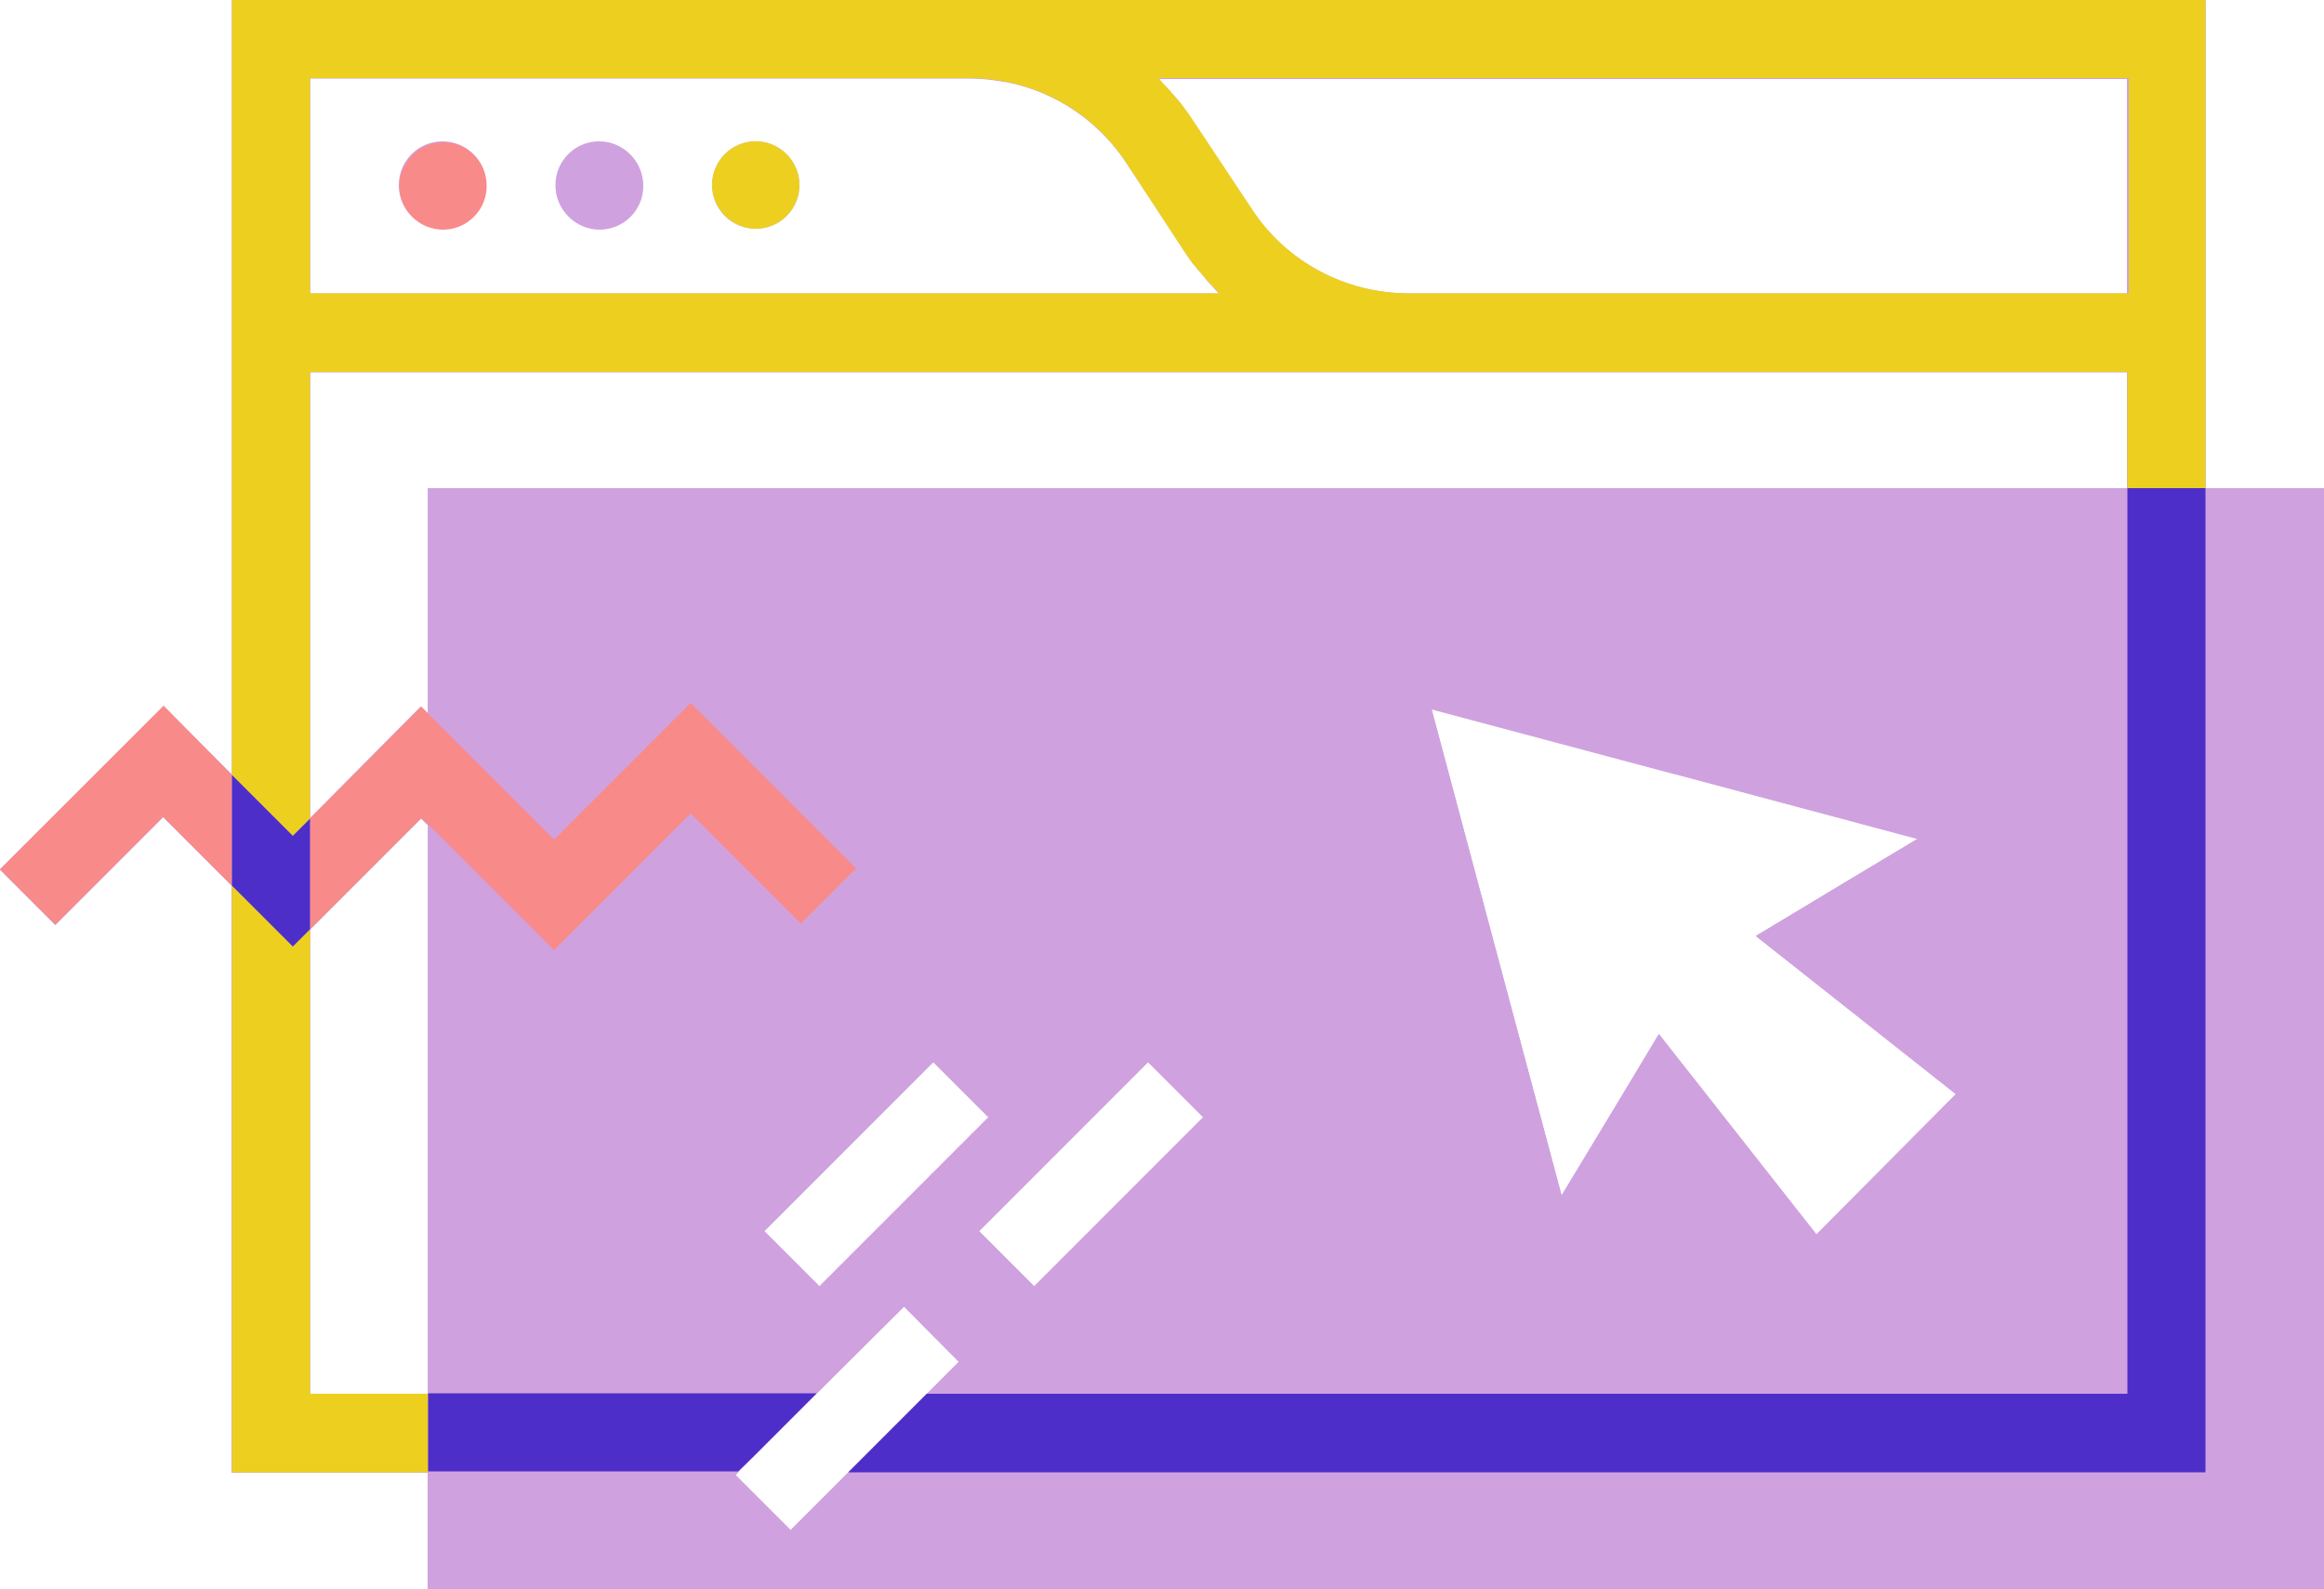
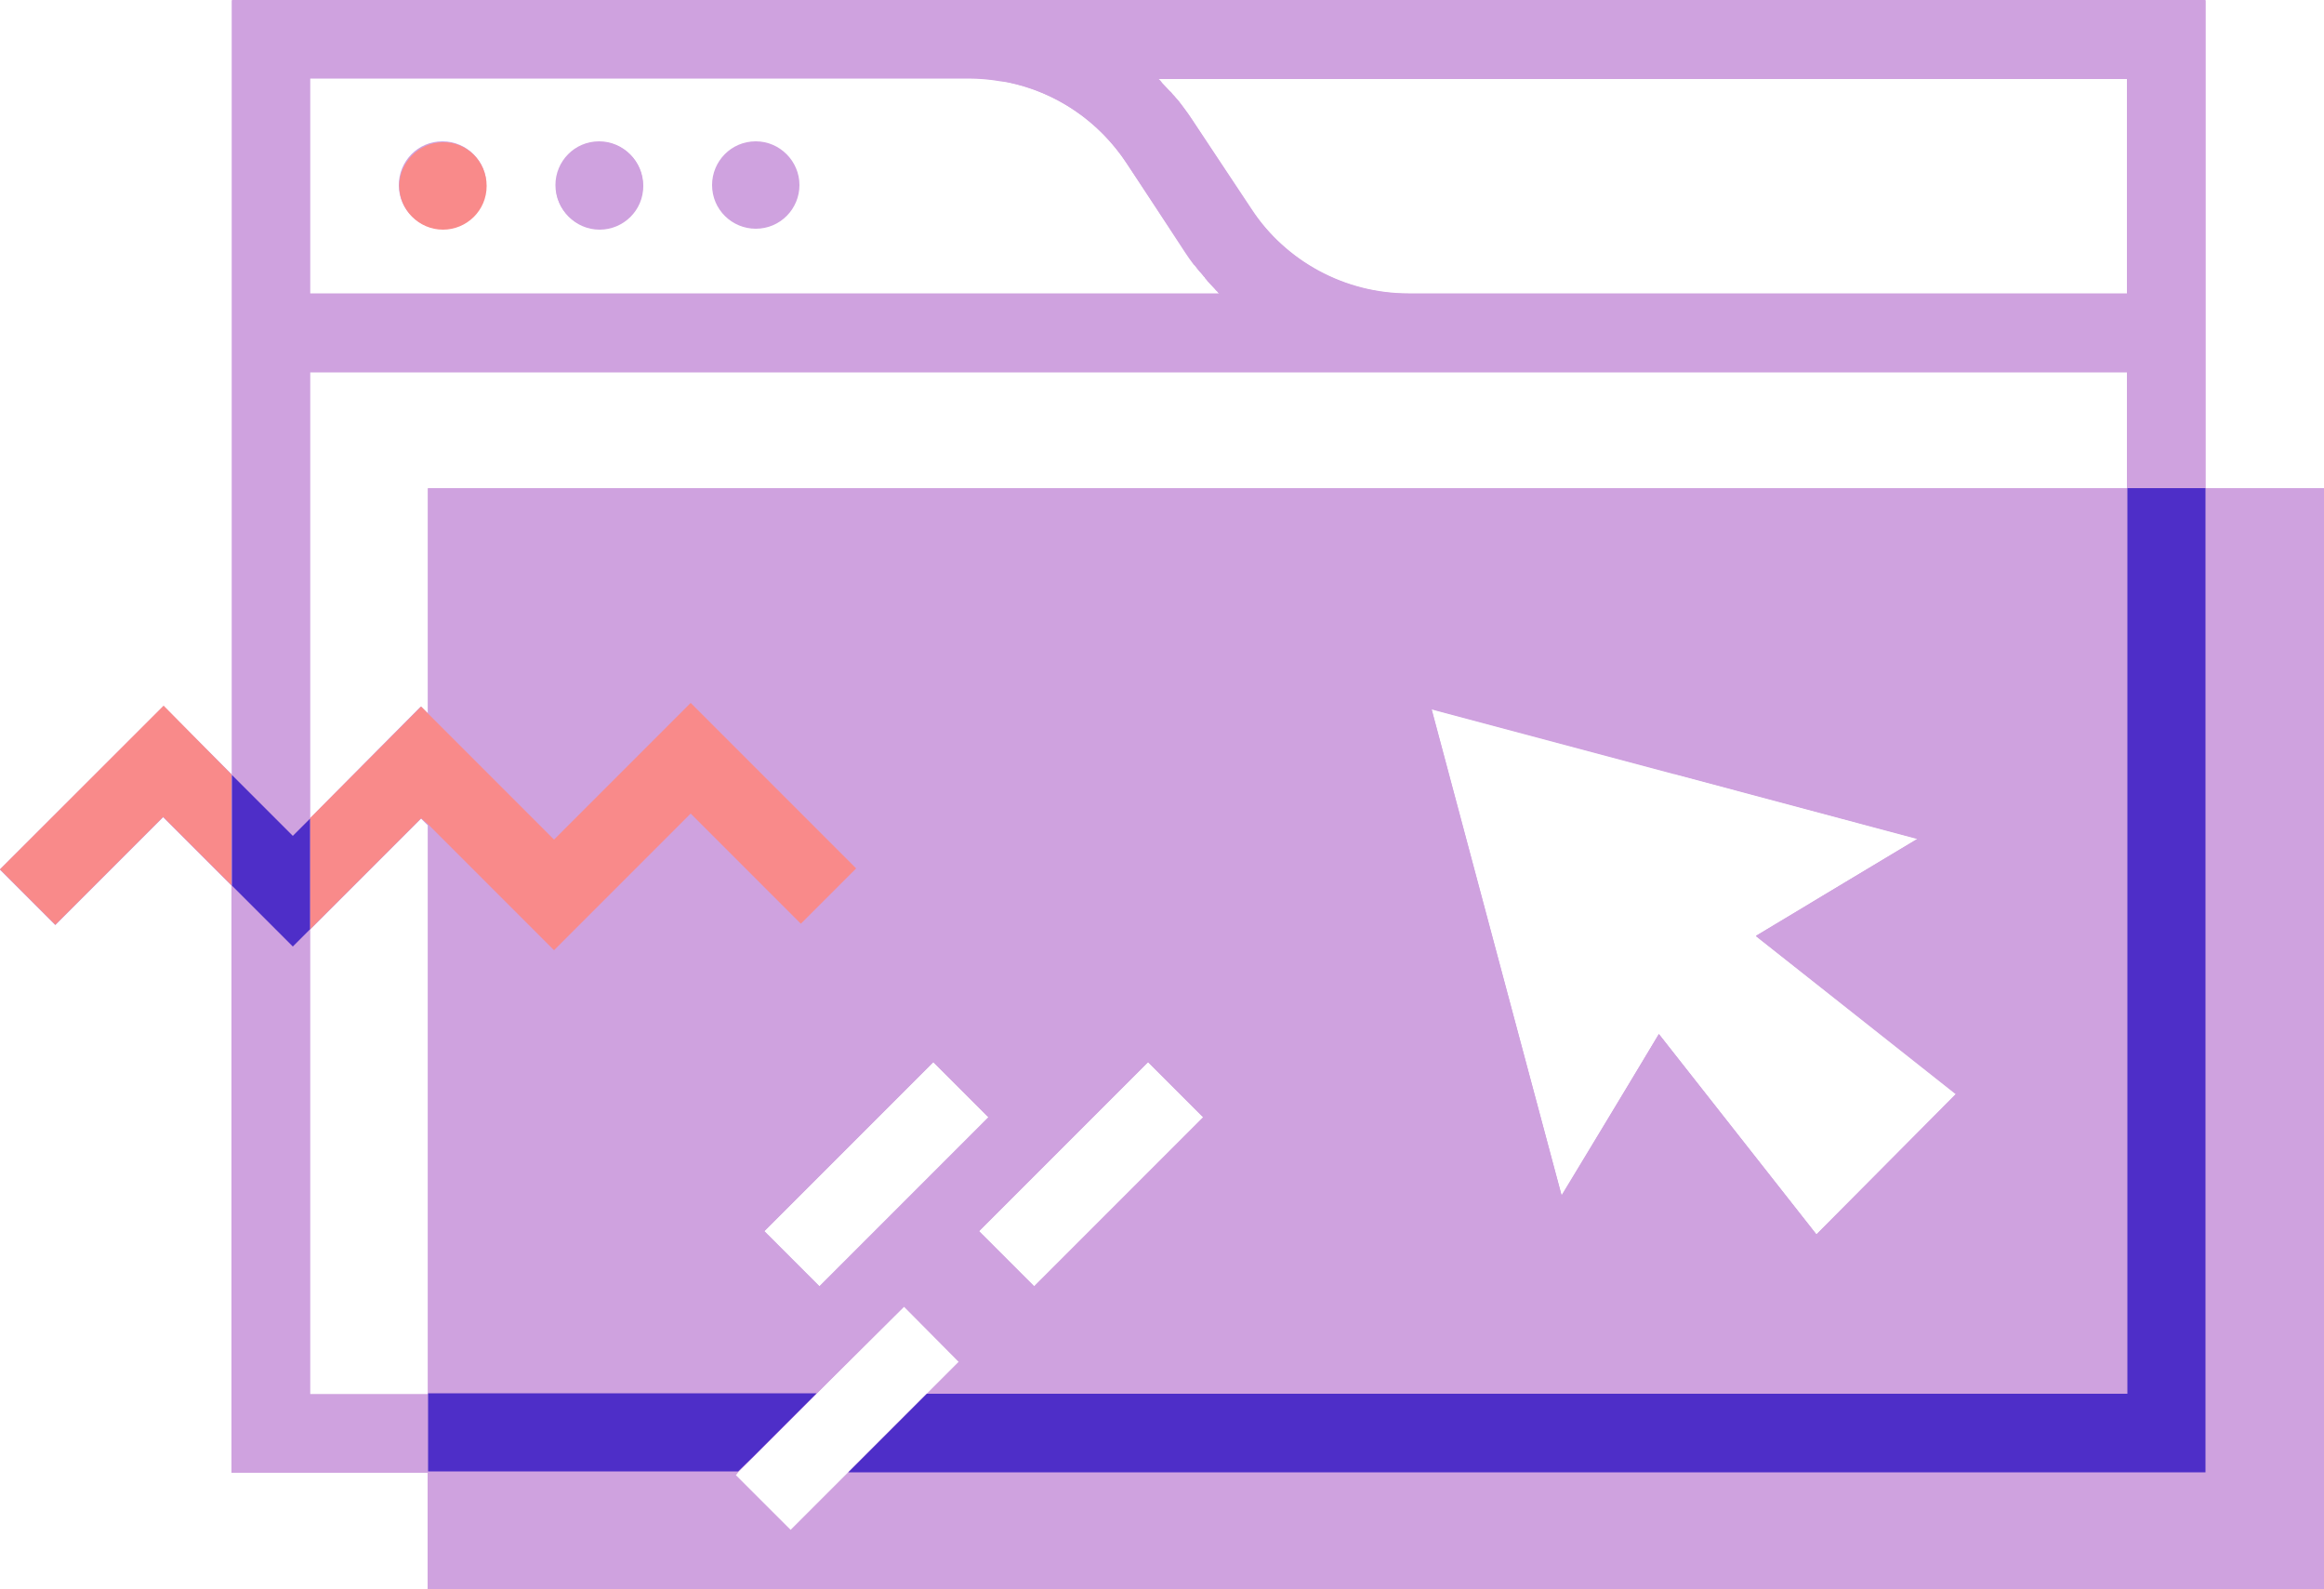
<svg xmlns="http://www.w3.org/2000/svg" fill="#000000" height="341.8" preserveAspectRatio="xMidYMid meet" version="1" viewBox="0.0 0.0 500.0 341.8" width="500" zoomAndPan="magnify">
  <g id="change1_3">
    <path d="M499.9,105.1h-25.3h-0.1v-25V63.2V0.1H208.6H49.9v63.1v16.9v86.6l-7.4-7.4l-7.3-7.4L0,187.1L11.9,199 l23.2-23.2l14.7,14.7v126.3H92v25h408L499.9,105.1L499.9,105.1z M66.7,16.9h141.7c2.3,0,4.6,0.2,6.9,0.6c0.3,0,0.5,0.1,0.8,0.1 c0.2,0,0.4,0.1,0.6,0.1c10.5,2.1,19.7,8.3,25.7,17.4l12.5,19.1c0.6,0.9,1.2,1.8,1.9,2.7c0.3,0.2,0.5,0.6,0.7,0.8 c0.2,0.2,0.4,0.5,0.6,0.7c0.1,0.1,0.2,0.2,0.3,0.3c0.2,0.3,0.4,0.5,0.6,0.8c0.1,0.1,0.2,0.1,0.2,0.2c0.1,0.2,0.2,0.3,0.4,0.5 c0,0.1,0.1,0.1,0.1,0.2c0.6,0.6,1,1.1,1.6,1.7c0.2,0.2,0.3,0.4,0.6,0.6c0,0.1,0.1,0.1,0.1,0.2c0.1,0.1,0.2,0.2,0.3,0.3H66.7V16.9z M92.1,299.8L92.1,299.8v0.1H66.7V200l23.9-23.9l1.5,1.5V299.8z M202.8,296.5l-3.3,3.3l-13.6,13.6l-0.1,0.1l-3.2,3.2l-0.1,0.1 l-12.4,12.4l-11.9-11.8l0.5-0.5h-0.1l0.1-0.1l3.3-3.3l13.6-13.6l3.3-3.3l0,0l15.6-15.5l11.8,11.9L202.8,296.5z M164.4,264.9 l36.4-36.4l11.9,11.9l-36.4,36.4L164.4,264.9z M222.5,276.8l-11.9-11.9l36.4-36.4l11.9,11.9L222.5,276.8z M390.8,265.6l-33.9-43.1 l-5.7,9.6L336,257.2L322,205l-14-52.4l52.1,13.9l0.1,0l52.4,14l-13.9,8.3l-20.9,12.6l43,34L390.8,265.6z M457.6,105.1H92.1v48.5 l-1.5-1.5l0,0.1l-0.1-0.1l-23.8,24v-96H303h154.6V105.1z M457.7,63.2H303.2c-13.7,0-26.4-6.7-33.9-18.2l-12.7-19.1 c-0.6-0.9-1.2-1.8-1.9-2.7c-0.2-0.2-0.4-0.6-0.6-0.8c-0.2-0.2-0.4-0.5-0.6-0.7c-0.1-0.1-0.2-0.2-0.3-0.3c-0.2-0.3-0.4-0.5-0.6-0.8 c-0.1-0.1-0.3-0.2-0.4-0.3c-0.1-0.1-0.2-0.2-0.3-0.3c-0.1-0.1-0.1-0.2-0.2-0.2c-0.6-0.6-1-1.1-1.6-1.7c-0.3-0.4-0.5-0.6-0.7-0.8 c-0.1-0.1-0.2-0.2-0.3-0.3h208.5V63.2z" fill="#cfa2df" />
  </g>
  <g id="change1_1">
    <path d="M95.2,30.4c-5.3,0-9.4,4.3-9.4,9.4c0,5.3,4.3,9.4,9.4,9.4c5.3,0,9.4-4.3,9.4-9.4 C104.7,34.7,100.4,30.4,95.2,30.4z M128.9,30.4c-5.3,0-9.4,4.3-9.4,9.4c0,5.3,4.3,9.4,9.4,9.4c5.3,0,9.4-4.3,9.4-9.4 S134.1,30.4,128.9,30.4z M162.6,30.4c-5.3,0-9.4,4.3-9.4,9.4c0,5.3,4.3,9.4,9.4,9.4c5.3,0,9.4-4.3,9.4-9.4S167.8,30.4,162.6,30.4z M148.5,151.3L119,180.6l-27-27.1l-1.5-1.5l-23.8,24v23.9L90.6,176l1.5,1.5l27.1,27.1l29.4-29.3l23.7,23.7l11.9-11.9L148.5,151.3z M162.6,30.4c-5.3,0-9.4,4.3-9.4,9.4c0,5.3,4.3,9.4,9.4,9.4c5.3,0,9.4-4.3,9.4-9.4S167.8,30.4,162.6,30.4z M128.9,30.4 c-5.3,0-9.4,4.3-9.4,9.4c0,5.3,4.3,9.4,9.4,9.4c5.3,0,9.4-4.3,9.4-9.4S134.1,30.4,128.9,30.4z M95.2,30.4c-5.3,0-9.4,4.3-9.4,9.4 c0,5.3,4.3,9.4,9.4,9.4c5.3,0,9.4-4.3,9.4-9.4C104.7,34.7,100.4,30.4,95.2,30.4z M474.5,105V0H49.9v166.6l-14.7-14.7L0,187 l11.9,11.9l23.2-23.2l14.7,14.7v126.3H92v25h408V105H474.5z M457.7,16.8v46.3H303c-13.7,0-26.3-6.9-33.9-18.2l-12.6-19.1 c-0.6-0.9-1.2-1.8-1.9-2.7c-0.2-0.2-0.4-0.6-0.6-0.8c-0.4-0.7-1-1.2-1.5-1.8c-0.2-0.2-0.4-0.6-0.8-0.9c-0.6-0.6-1-1.1-1.6-1.7 c-0.2-0.2-0.4-0.6-0.7-0.8c-0.1-0.1-0.2-0.2-0.3-0.3H457.7z M66.7,16.8h141.8c13.7,0,26.3,6.9,33.8,18.2L255,54.1 c0.6,0.9,1.2,1.8,1.9,2.7c0.2,0.2,0.4,0.6,0.6,0.8c0.4,0.7,1,1.2,1.5,1.8c0.2,0.3,0.4,0.6,0.8,0.9c0.4,0.6,1,1.1,1.5,1.7 c0.2,0.2,0.4,0.6,0.8,0.8c0.1,0.1,0.2,0.2,0.3,0.3H66.7V16.8z M66.7,80h390.9v25H92.1v48.5l-1.5-1.5l-23.9,24V80z M200.8,228.4 l11.9,11.9l-36.4,36.4l-11.9-11.9L200.8,228.4z M247,228.4l11.9,11.9l-36.4,36.4l-11.9-11.9L247,228.4z M421,235.4l-30.2,30.2 l-33.9-43.1l-21,34.7l-28.1-104.8l52.4,14l52.4,14l-34.8,20.9L421,235.4z M66.7,299.9v-100L90.6,176l1.5,1.5v122.4H66.7z M170.1,329.1l-11.9-11.9l0.6-0.6l3.3-3.3l13.6-13.6l3.3-3.3l15.7-15.7l11.9,11.9l-3.8,3.8l-3.3,3.3l-13.6,13.6l-3.3,3.3 L170.1,329.1z M162.6,30.4c-5.3,0-9.4,4.3-9.4,9.4c0,5.3,4.3,9.4,9.4,9.4c5.3,0,9.4-4.3,9.4-9.4S167.8,30.4,162.6,30.4z M128.9,30.4 c-5.3,0-9.4,4.3-9.4,9.4c0,5.3,4.3,9.4,9.4,9.4c5.3,0,9.4-4.3,9.4-9.4S134.1,30.4,128.9,30.4z M95.2,30.4c-5.3,0-9.4,4.3-9.4,9.4 c0,5.3,4.3,9.4,9.4,9.4c5.3,0,9.4-4.3,9.4-9.4C104.7,34.7,100.4,30.4,95.2,30.4z M95.2,30.4c-5.3,0-9.4,4.3-9.4,9.4 c0,5.3,4.3,9.4,9.4,9.4c5.3,0,9.4-4.3,9.4-9.4C104.7,34.7,100.4,30.4,95.2,30.4z M128.9,30.4c-5.3,0-9.4,4.3-9.4,9.4 c0,5.3,4.3,9.4,9.4,9.4c5.3,0,9.4-4.3,9.4-9.4S134.1,30.4,128.9,30.4z M162.6,30.4c-5.3,0-9.4,4.3-9.4,9.4c0,5.3,4.3,9.4,9.4,9.4 c5.3,0,9.4-4.3,9.4-9.4S167.8,30.4,162.6,30.4z M162.6,30.4c-5.3,0-9.4,4.3-9.4,9.4c0,5.3,4.3,9.4,9.4,9.4c5.3,0,9.4-4.3,9.4-9.4 S167.8,30.4,162.6,30.4z M128.9,30.4c-5.3,0-9.4,4.3-9.4,9.4c0,5.3,4.3,9.4,9.4,9.4c5.3,0,9.4-4.3,9.4-9.4S134.1,30.4,128.9,30.4z M95.2,30.4c-5.3,0-9.4,4.3-9.4,9.4c0,5.3,4.3,9.4,9.4,9.4c5.3,0,9.4-4.3,9.4-9.4C104.7,34.7,100.4,30.4,95.2,30.4z" fill="#cfa2df" />
  </g>
  <path d="M335.9 257.2L356.8 222.5 390.8 265.6 421 235.4 377.9 201.5 412.6 180.5 360.2 166.4 307.8 152.4 321.9 204.9z" fill="none" />
-   <path d="M262,62.8c-0.2-0.2-0.4-0.6-0.7-0.8c-0.6-0.6-1-1.1-1.6-1.7c-0.2-0.3-0.4-0.6-0.8-0.9c-0.4-0.6-1-1.2-1.5-1.8 c-0.2-0.2-0.4-0.6-0.7-0.8c-0.7-0.9-1.3-1.8-1.9-2.7L242.3,35c-7.5-11.5-20.2-18.2-33.9-18.2H66.7v46.3h195.6 C262.2,63,262.1,62.9,262,62.8z M95.2,49.4c-5.3,0-9.4-4.3-9.4-9.4s4.3-9.4,9.4-9.4s9.4,4.3,9.4,9.4S100.4,49.4,95.2,49.4z M128.9,49.4c-5.3,0-9.4-4.3-9.4-9.4s4.3-9.4,9.4-9.4c5.1,0,9.4,4.3,9.4,9.4S134.1,49.4,128.9,49.4z M162.6,49.4 c-5.3,0-9.4-4.3-9.4-9.4s4.3-9.4,9.4-9.4c5.2,0,9.4,4.3,9.4,9.4S167.8,49.4,162.6,49.4z" fill="none" />
  <path d="M162.9 244.2H214.3V261H162.9z" fill="none" transform="rotate(-45.001 188.59 252.588)" />
  <path d="M250.2,18c0.6,0.6,1,1.1,1.6,1.7c0.2,0.3,0.4,0.6,0.8,0.9c0.4,0.6,1,1.2,1.5,1.8c0.2,0.2,0.4,0.6,0.6,0.8 c0.7,0.9,1.3,1.8,1.9,2.7L269.3,45c7.5,11.5,20.2,18.2,33.9,18.2H458V16.8H249.2c0.1,0.1,0.2,0.2,0.3,0.3 C249.8,17.4,250,17.6,250.2,18z" fill="none" />
  <path d="M90.6 176L66.7 199.9 66.7 299.9 92.1 299.9 92.1 177.3z" fill="none" />
  <path d="M92.1 153.5L92.1 105 457.7 105 457.7 80 303 80 66.7 80 66.7 176.1 90.6 152.1z" fill="none" />
  <path d="M199.5 299.9L202.7 296.5 206.5 292.8 194.6 280.9 178.9 296.5 175.5 299.9 162.1 313.3 158.7 316.7 158.2 317.2 170.1 329.1 182.6 316.7 185.9 313.3z" fill="none" />
-   <path d="M209 244.2H260.4V261H209z" fill="none" transform="rotate(-45.001 234.71 252.63)" />
  <g id="change1_2">
    <path d="M194.6,280.9l11.9,11.9l-3.8,3.8l-3.3,3.3h258.3V105H92.1v48.5l27.1,27.1l29.4-29.4l35.6,35.6l-12,12 l-23.7-23.7l-29.3,29.3l-27.1-27.1v122.4h83.6l3.3-3.3L194.6,280.9z M360.2,166.4l52.4,14l-34.8,20.9l43.1,33.9l-30.1,30.3 l-33.9-43.1L336,257.3l-14-52.4l-14-52.4L360.2,166.4z M258.9,240.3l-36.4,36.4l-11.9-11.9l36.4-36.4L258.9,240.3z M164.4,264.8 l36.4-36.4l11.9,11.9l-36.4,36.4L164.4,264.8z M499.9,105v236.6H92.1v-24.9h66.7l-0.6,0.6l11.9,11.9l12.5-12.5h292V105H499.9z M138.4,40c0,5.3-4.3,9.4-9.4,9.4c-5.2,0-9.4-4.3-9.4-9.4s4.3-9.4,9.4-9.4C134.1,30.5,138.4,34.7,138.4,40z" fill="#cfa2df" />
  </g>
  <g id="change2_1">
-     <path d="M92.1,299.9v16.8H49.9V190.4L63,203.5l3.7-3.7v100h25.4V299.9z M63,179.8l-13.1-13.1V80V63.1V0h158.7h265.9 v63.1V80v25h-16.8V80H303H66.7v96.1L63,179.8z M249.2,16.8c0.1,0.1,0.2,0.2,0.3,0.3c0.2,0.2,0.4,0.4,0.7,0.8c0.6,0.6,1,1.1,1.6,1.7 c0.2,0.3,0.4,0.6,0.8,0.9c0.4,0.6,1,1.2,1.5,1.8c0.2,0.2,0.4,0.6,0.6,0.8c0.7,0.9,1.3,1.8,1.9,2.7l12.7,19.1 c7.5,11.5,20.2,18.2,33.9,18.2H458V16.8H249.2z M66.7,63.1h195.6c-0.1-0.1-0.2-0.2-0.3-0.3c-0.2-0.2-0.4-0.6-0.7-0.8 c-0.6-0.6-1-1.1-1.6-1.7c-0.2-0.3-0.4-0.6-0.8-0.9c-0.4-0.6-1-1.2-1.5-1.8c-0.2-0.2-0.4-0.6-0.7-0.8c-0.7-0.9-1.3-1.8-1.9-2.7 L242.3,35c-7.5-11.5-20.2-18.2-33.9-18.2H66.7V63.1z M162.6,30.4c-5.3,0-9.4,4.3-9.4,9.4s4.3,9.4,9.4,9.4c5.2,0,9.4-4.3,9.4-9.4 S167.8,30.4,162.6,30.4z" fill="#edd01f" />
-   </g>
+     </g>
  <g id="change3_1">
    <path d="M104.7,40c0,5.3-4.3,9.4-9.4,9.4c-5.2,0-9.4-4.3-9.4-9.4s4.3-9.4,9.4-9.4C100.4,30.5,104.7,34.7,104.7,40z M35.2,151.8L0,187l11.9,11.9l23.2-23.2l14.7,14.7v-23.8L35.2,151.8z M92.1,177.3l27.1,27.1l29.4-29.4l23.7,23.7l11.9-11.9 l-35.6-35.6l-29.4,29.4l-27.1-27.1l-1.5-1.5l-23.9,24v23.9L90.6,176L92.1,177.3z" fill="#f98a8a" />
  </g>
  <g id="change4_1">
    <path d="M457.7,105h16.8v211.7h-292l3.3-3.3l13.6-13.6h258.3V105z M162.1,313.3l13.6-13.6H92.1v16.8h66.7L162.1,313.3z M66.7,199.9v-23.8l-3.7,3.7l-13.1-13.1v23.8L63,203.6L66.7,199.9z" fill="#4e2ec8" />
  </g>
</svg>